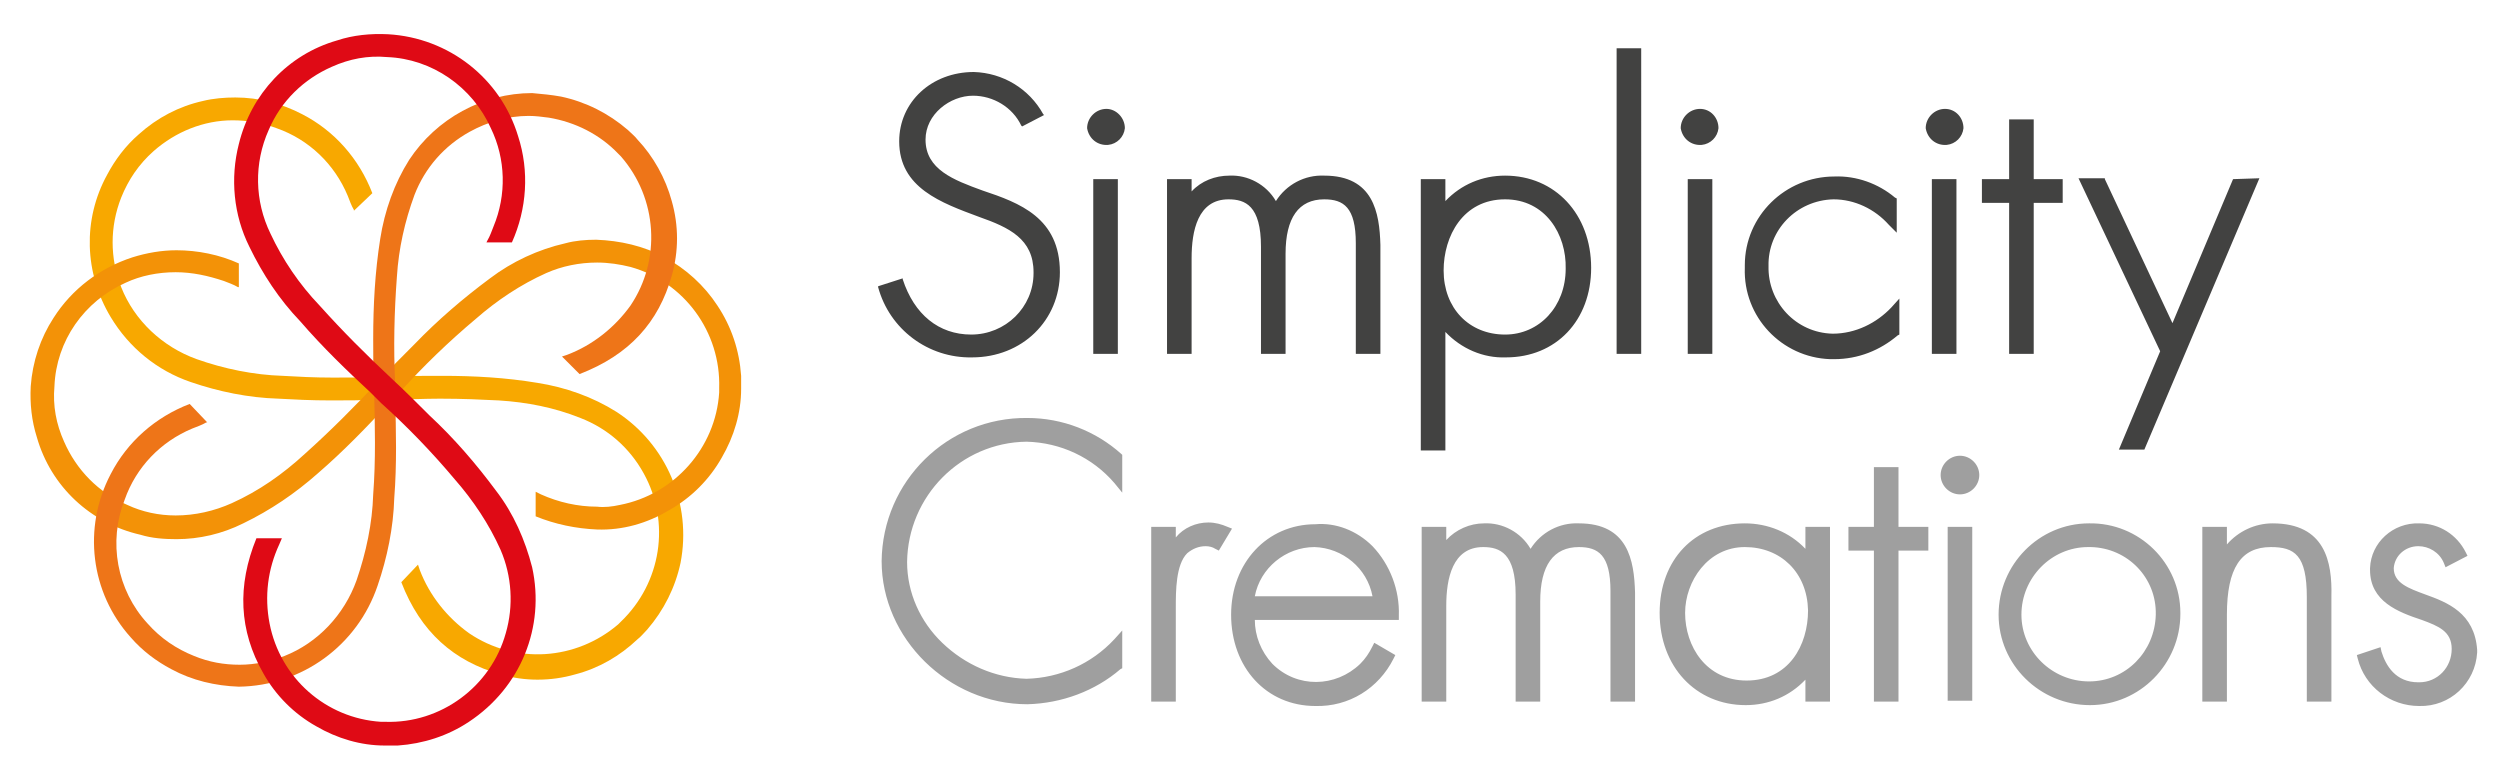
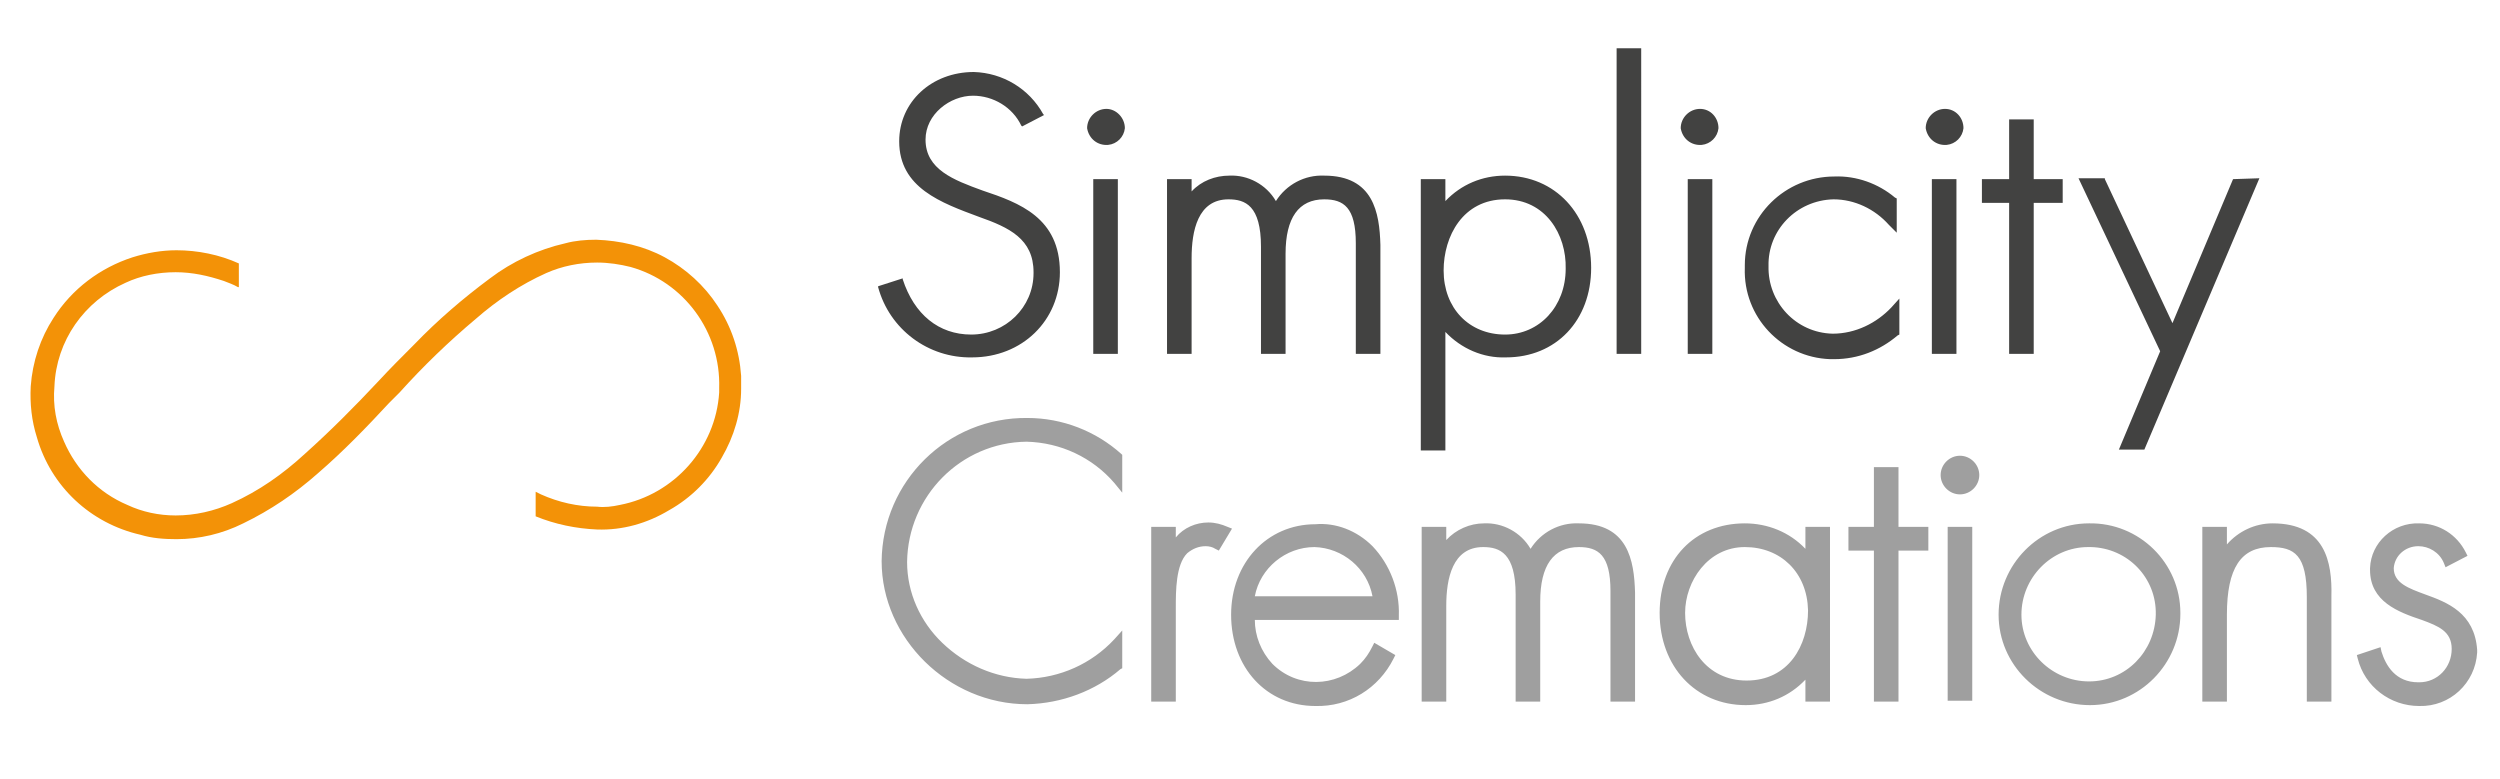
<svg xmlns="http://www.w3.org/2000/svg" version="1.1" id="Layer_1" x="0px" y="0px" width="284.7px" height="88.7px" viewBox="0 0 284.7 88.7" style="enable-background:new 0 0 284.7 88.7;" xml:space="preserve">
  <style type="text/css">
	.st0{fill:#424241;}
	.st1{fill:#9F9F9F;}
	.st2{fill:#F8A800;}
	.st3{fill:#F39207;}
	.st4{fill:#EE7518;}
	.st5{fill:#DF0A15;}
</style>
  <title>SC positive CMYK</title>
  <path class="st0" d="M120.7,31c0,5.5-4.3,9.7-10,9.7c-5,0.1-9.4-3.2-10.7-8v-0.1l2.8-0.9v0.1c1.3,4,4.1,6.3,7.8,6.3  c3.9,0,7.1-3.1,7.1-7c0,0,0-0.1,0-0.1c0-3.8-2.8-5.1-6.2-6.3c-4.3-1.6-9.1-3.3-9.1-8.6c0-4.5,3.7-7.9,8.5-7.9  c3.3,0.1,6.3,1.9,7.9,4.8l0.1,0.1l-2.5,1.3l-0.1-0.1c-1-2.1-3.2-3.4-5.5-3.4c-2.6,0-5.4,2.1-5.4,5c0,3.4,3.2,4.6,6.5,5.8  C116.1,23.1,120.7,24.8,120.7,31z M124.5,40.3h2.8V20.4h-2.8V40.3z M126,12.4c-1.2,0-2.2,1-2.2,2.2c0.2,1.2,1.2,2,2.4,1.9  c1-0.1,1.8-0.9,1.9-1.9C128.1,13.4,127.1,12.4,126,12.4z M150.8,20c-2.2-0.1-4.3,1-5.5,2.9c-1.1-1.9-3.2-3-5.3-2.9  c-1.6,0-3.2,0.6-4.3,1.8v-1.4h-2.8v19.9h2.8V29.4c0-3.1,0.7-6.7,4.2-6.7c1.9,0,3.7,0.7,3.7,5.4v12.2h2.8V28.9c0-4.1,1.5-6.2,4.4-6.2  c2.2,0,3.6,0.9,3.6,5v12.6h2.8V27.9C157.1,24.2,156.4,20,150.8,20z M181.2,30.5c0,6-4,10.2-9.7,10.2c-2.6,0.1-5.1-1-6.9-2.9v13.5  h-2.8V20.4h2.8v2.5c1.8-1.9,4.2-2.9,6.8-2.9C177.1,20,181.2,24.4,181.2,30.5L181.2,30.5z M171.4,22.7c-4.8,0-7,4.2-7,8.1  c0,4.3,2.9,7.3,7,7.3c3.9,0,6.9-3.2,6.9-7.5C178.4,26.7,176,22.7,171.4,22.7z M184.1,40.3h2.8V5.5h-2.8V40.3z M193.6,12.4  c-1.2,0-2.2,1-2.2,2.2c0.2,1.2,1.2,2,2.4,1.9c1-0.1,1.8-0.9,1.9-1.9C195.7,13.4,194.8,12.4,193.6,12.4L193.6,12.4z M192.2,40.3h2.8  V20.4h-2.8V40.3z M208.7,38c-4.2-0.1-7.4-3.6-7.3-7.7c-0.1-4.1,3.2-7.5,7.4-7.6c2.4,0,4.7,1.1,6.3,2.9l0.9,0.9v-3.9l-0.2-0.1  c-1.9-1.6-4.4-2.5-6.9-2.4c-5.6,0-10.2,4.5-10.2,10.1c0,0.1,0,0.2,0,0.3c-0.2,5.6,4.2,10.2,9.7,10.4c0.2,0,0.3,0,0.5,0  c2.7,0,5.2-1,7.2-2.7l0.2-0.1v-4.1l-0.9,1C213.7,36.8,211.3,38,208.7,38L208.7,38z M221.5,12.4c-1.2,0-2.2,1-2.2,2.2  c0.2,1.2,1.2,2,2.4,1.9c1-0.1,1.8-0.9,1.9-1.9C223.6,13.4,222.7,12.4,221.5,12.4L221.5,12.4z M220,40.3h2.8V20.4H220V40.3z   M231.6,13.6h-2.8v6.8h-3.1v2.7h3.1v17.2h2.8V23.1h3.3v-2.7h-3.3V13.6z M254.3,20.4l-6.9,16.4l-7.7-16.4v-0.1h-3l9.3,19.7l-4.7,11.2  h2.9l13.1-30.9L254.3,20.4z" />
  <path class="st1" d="M127.7,51.7l0.1,0.1v4.3l-0.9-1.1c-2.5-2.9-6.1-4.6-10-4.7c-7.5,0.1-13.5,6.2-13.6,13.7c0,3.5,1.5,6.8,4,9.2  c2.6,2.5,6,4,9.6,4.1c3.8-0.1,7.4-1.7,10-4.5l0.9-1v4.3l-0.2,0.1c-2.9,2.5-6.7,3.9-10.6,4c-9,0-16.6-7.5-16.6-16.3  c0.1-9.1,7.5-16.4,16.6-16.3C121,47.6,124.8,49.1,127.7,51.7z M139.8,60c-0.7-0.3-1.4-0.5-2.2-0.5c-1.4,0-2.8,0.6-3.7,1.7V60h-2.8  v19.9h2.8V69.2c0-1.9,0-4.9,1.3-6.2c0.6-0.5,1.3-0.8,2.1-0.8c0.4,0,0.8,0.1,1.1,0.3l0.4,0.2l1.5-2.5L139.8,60z M156.3,62.2  c2,2.1,3.1,5,3,7.9v0.5h-16.4c0,1.8,0.7,3.6,2,5c2.8,2.8,7.2,2.7,10,0c0.6-0.6,1-1.2,1.4-2l0.2-0.4l2.4,1.4l-0.2,0.4  c-1.7,3.4-5.1,5.5-8.9,5.4c-5.6,0-9.6-4.4-9.6-10.4c0-5.9,4.1-10.3,9.6-10.3C152.1,59.5,154.5,60.4,156.3,62.2z M156.3,67.9  c-0.6-3.2-3.4-5.5-6.6-5.6c-3.3,0-6.2,2.4-6.8,5.6L156.3,67.9z M179.8,59.6c-2.2-0.1-4.3,1-5.5,2.9c-1.1-1.9-3.2-3-5.3-2.9  c-1.6,0-3.2,0.7-4.3,1.9V60h-2.8v19.9h2.8V69c0-3.1,0.7-6.7,4.2-6.7c1.9,0,3.7,0.7,3.7,5.4v12.2h2.8V68.5c0-4.1,1.5-6.2,4.4-6.2  c2.2,0,3.6,0.9,3.6,5v12.6h2.8V67.5C186.1,63.8,185.4,59.6,179.8,59.6z M205.6,60h2.8v19.9h-2.8v-2.5c-1.8,1.9-4.2,2.9-6.8,2.9  c-5.7,0-9.8-4.4-9.8-10.5c0-6.1,4-10.2,9.7-10.2c2.6,0,5.1,1,6.9,2.9V60z M198.7,62.3c-4.2,0-6.8,3.9-6.8,7.5c0,3.8,2.4,7.7,7,7.7  c4.8,0,7-4,7-8C205.8,65.2,202.8,62.3,198.7,62.3z M216.2,53.2h-2.8V60h-2.9v2.7h2.9v17.2h2.8V62.7h3.4V60h-3.4V53.2z M223.2,51.9  c-1.2,0-2.2,1-2.2,2.2c0,0,0,0,0,0c0,1.2,1,2.2,2.2,2.2s2.2-1,2.2-2.2C225.4,52.9,224.4,51.9,223.2,51.9  C223.2,51.9,223.2,51.9,223.2,51.9z M221.8,79.8h2.8V60h-2.8V79.8z M248.3,69.9c0,5.7-4.6,10.4-10.3,10.4c-5.7,0-10.4-4.6-10.4-10.3  c0-5.7,4.6-10.4,10.3-10.4c5.7-0.1,10.4,4.5,10.4,10.2C248.3,69.8,248.3,69.9,248.3,69.9L248.3,69.9z M237.8,62.3  c-4.2,0-7.6,3.5-7.6,7.7c0,4.2,3.5,7.6,7.7,7.6c4.2,0,7.5-3.4,7.6-7.6c0.1-4.2-3.2-7.6-7.4-7.7C238,62.3,237.9,62.3,237.8,62.3z   M258.8,59.6c-2,0-3.9,0.9-5.2,2.4v-2h-2.8v19.9h2.8V70c0-5.3,1.6-7.7,5-7.7c2.7,0,4.1,0.9,4.1,5.7v11.9h2.8V67.9  C265.6,64,264.8,59.6,258.8,59.6L258.8,59.6z M276.2,67.7c-1.9-0.7-3.6-1.3-3.6-3c0.1-1.4,1.3-2.5,2.8-2.5c1.2,0,2.4,0.7,2.9,1.9  l0.2,0.5l2.5-1.3l-0.2-0.4c-1-2-3-3.3-5.3-3.3c-3-0.1-5.5,2.2-5.6,5.1c0,0.1,0,0.1,0,0.2c0,3.6,3.2,4.8,5.9,5.7  c1.9,0.7,3.4,1.3,3.4,3.3c0,2.1-1.6,3.8-3.7,3.8c0,0,0,0-0.1,0c-2.6,0-3.7-1.9-4.2-3.5l-0.1-0.5l-2.7,0.9l0.1,0.4  c0.8,3.2,3.7,5.4,7,5.4c3.5,0.1,6.4-2.6,6.6-6.1c0-0.1,0-0.2,0-0.3C281.8,69.8,278.7,68.6,276.2,67.7L276.2,67.7z" />
-   <path class="st2" d="M57,76.8c1.4,0.4,2.8,0.6,4.2,0.6c1.5,0,2.9-0.2,4.3-0.6c2.7-0.7,5.1-2.1,7.1-4c0.4-0.3,0.7-0.7,1.1-1.1  c1.9-2.2,3.2-4.8,3.8-7.6c1.3-6.7-1.6-13.5-7.3-17.2c-2.7-1.7-5.8-2.8-9-3.3c-3.6-0.6-7.2-0.8-10.8-0.8h-0.6c-2.2,0-4,0-5.7,0.1  c-1.9,0.1-4.1,0.1-6.2,0.1c-2.1,0-4-0.1-5.7-0.2c-3.3-0.1-6.7-0.8-9.8-1.9c-3.9-1.4-7.1-4.4-8.6-8.2c-1.3-3.3-1.3-6.9,0-10.2  c0.8-2,2-3.8,3.7-5.3c2.5-2.2,5.7-3.5,9-3.5c1.7,0,3.4,0.3,5,0.9c3.7,1.3,6.6,4.1,8.1,7.7c0.2,0.5,0.4,1.1,0.7,1.6v0.1l2.1-2  c-1.5-3.9-4.3-7.1-8-9c-2.3-1.2-4.9-1.9-7.6-1.9c-1.2,0-2.5,0.1-3.7,0.4c-2.7,0.6-5.2,1.9-7.3,3.8c-1.5,1.3-2.7,2.9-3.6,4.6  c-2.8,5.1-2.6,11.2,0.4,16.2c2.1,3.5,5.3,6.1,9.1,7.4c3.2,1.1,6.6,1.8,10,1.9c1.8,0.1,3.7,0.2,6,0.2c1.8,0,3.6,0,5.3-0.1h1.7  c1.8,0,3.6-0.1,5.4-0.1c2.6,0,4.7,0.1,6.7,0.2c3.2,0.2,6.3,0.8,9.3,2c3.1,1.2,5.6,3.4,7.2,6.3c3.1,5.6,2,12.5-2.6,16.9l-0.3,0.3  c-4.8,4.1-11.7,4.6-17,1c-2.5-1.8-4.5-4.3-5.6-7.2l-0.2-0.6l-1.9,2C47.9,72,51.7,75.3,57,76.8" />
  <path class="st3" d="M76.2,58.1c2.5-1.4,4.6-3.5,6-6c1.4-2.4,2.2-5.1,2.2-7.8c0-0.5,0-1,0-1.5c-0.2-2.9-1.1-5.6-2.7-8  c-1.5-2.3-3.6-4.2-6-5.5c-2.4-1.3-5.1-1.9-7.8-2c-1.2,0-2.4,0.1-3.5,0.4c-3.1,0.7-6.1,2.1-8.6,4c-3.1,2.3-6,4.8-8.6,7.5  c-1.5,1.5-2.8,2.8-4,4.1c-2.9,3.1-5.6,5.8-8.5,8.4c-2.5,2.3-5.2,4.2-8.3,5.6c-2,0.9-4.2,1.4-6.4,1.4c-1.9,0-3.8-0.4-5.5-1.2  c-3.3-1.4-5.8-4-7.2-7.2c-0.9-2-1.3-4.1-1.1-6.3c0.2-5.2,3.4-9.7,8.1-11.8C16,31.4,18,31,20,31c1.9,0,3.7,0.4,5.5,1  c0.5,0.2,1.1,0.4,1.6,0.7l0.1,0V30c-2.2-1-4.7-1.5-7.1-1.5c-1.7,0-3.4,0.3-5,0.8c-3.7,1.2-6.9,3.6-9,6.9c-1.5,2.3-2.4,5-2.6,7.8  c-0.1,2,0.1,3.9,0.7,5.8c1.6,5.6,6.1,9.8,11.8,11.1c1.3,0.4,2.7,0.5,4.1,0.5c2.6,0,5.2-0.6,7.6-1.8c3.1-1.5,5.9-3.4,8.5-5.7  c2.9-2.5,5.6-5.3,8.1-8l1.2-1.2c2.7-3,5.6-5.8,8.7-8.4c2.4-2.1,5.1-3.9,8-5.2c1.8-0.8,3.8-1.2,5.8-1.2c1.3,0,2.6,0.2,3.8,0.5  c6.1,1.7,10.3,7.4,10.1,13.8c0,0.2,0,0.3,0,0.5c-0.4,6.3-5.1,11.6-11.3,12.8c-0.9,0.2-1.8,0.3-2.6,0.2c-2.2,0-4.4-0.5-6.4-1.4  l-0.6-0.3v2.8c2.2,0.9,4.6,1.4,7,1.5C70.9,60.4,73.7,59.6,76.2,58.1" />
-   <path class="st4" d="M76.5,31.4c0.8-2.8,0.8-5.7,0-8.5c-0.7-2.6-2.1-5.1-3.9-7c-0.3-0.4-0.7-0.7-1.1-1.1c-2.2-1.9-4.8-3.2-7.6-3.8  c-1.1-0.2-2.2-0.3-3.3-0.4c-5.6,0-10.9,2.9-14,7.6c-1.7,2.7-2.8,5.8-3.3,9c-0.6,3.8-0.8,7.6-0.8,11.4c0,2.2,0,4,0.1,5.7  c0.1,4.2,0.2,8.1-0.1,12c-0.1,3.3-0.8,6.6-1.9,9.8c-1.4,3.9-4.4,7.1-8.2,8.6c-1.6,0.6-3.3,1-5.1,1c-1.8,0-3.5-0.3-5.2-1  c-2-0.8-3.8-2-5.3-3.7c-3.5-3.8-4.5-9.3-2.6-14.1c1.3-3.7,4.1-6.6,7.7-8.1c0.5-0.2,1.1-0.4,1.6-0.7h0.1l-2-2.1c-3.9,1.5-7.1,4.3-9,8  c-3.2,6.1-2.3,13.5,2.3,18.6c1.3,1.5,2.9,2.7,4.6,3.6c2.4,1.3,5,1.9,7.7,2c7.2-0.1,13.5-4.7,15.8-11.5c1.1-3.2,1.8-6.6,1.9-10  c0.3-3.8,0.2-7.7,0.1-11.4v-1.7c-0.2-4-0.1-8.1,0.2-12.1c0.2-3.2,0.9-6.3,2-9.3c1.2-3.1,3.4-5.6,6.3-7.2c2-1.1,4.3-1.8,6.7-1.8  c0.8,0,1.5,0.1,2.3,0.2c3,0.5,5.8,1.9,7.9,4.1l0.3,0.3c4.2,4.8,4.6,11.8,1.1,17c-1.8,2.5-4.3,4.5-7.2,5.6l-0.6,0.2l2,2  C71.7,40.4,75,36.7,76.5,31.4" />
-   <path class="st5" d="M60.6,64.6c-0.8-3.1-2.1-6.1-4.1-8.7c-2.3-3.1-4.8-6-7.6-8.6c-1.5-1.5-2.8-2.8-4.1-4c-3.1-2.9-5.8-5.6-8.4-8.5  c-2.3-2.4-4.2-5.2-5.6-8.2c-1.8-3.7-1.9-8-0.2-11.8c1.4-3.3,4-5.8,7.2-7.2c2-0.9,4.1-1.3,6.3-1.1c5.1,0.2,9.7,3.4,11.8,8.1  c1.7,3.5,1.8,7.6,0.3,11.2c-0.2,0.5-0.4,1.1-0.7,1.6l0,0l-0.1,0.2h2.9c1.7-3.8,2-8.1,0.7-12.1c-2-6.6-7.9-11.2-14.8-11.6  c-2-0.1-4,0.1-5.8,0.7c-5.6,1.6-9.8,6.1-11.2,11.8c-1,3.9-0.6,8.1,1.2,11.7c1.5,3.1,3.4,6,5.8,8.5c2.5,2.9,5.3,5.6,8,8.1l1.2,1.2  c3,2.7,5.8,5.6,8.4,8.7c2.1,2.4,3.9,5.1,5.2,8c1.3,3,1.5,6.4,0.6,9.5c-1.7,6.1-7.4,10.3-13.7,10.1h-0.5c-6.3-0.4-11.5-5-12.7-11.2  c-0.6-3.1-0.2-6.2,1.1-9c0.1-0.2,0.2-0.5,0.3-0.7h-2.9c-2.2,5.4-2,10.5,0.8,15.4c1.4,2.5,3.5,4.6,6,6c2.4,1.4,5.1,2.2,7.8,2.2  c0.5,0,1,0,1.5,0c2.9-0.2,5.7-1.1,8.1-2.7C59.3,78.3,62.1,71.4,60.6,64.6" />
</svg>